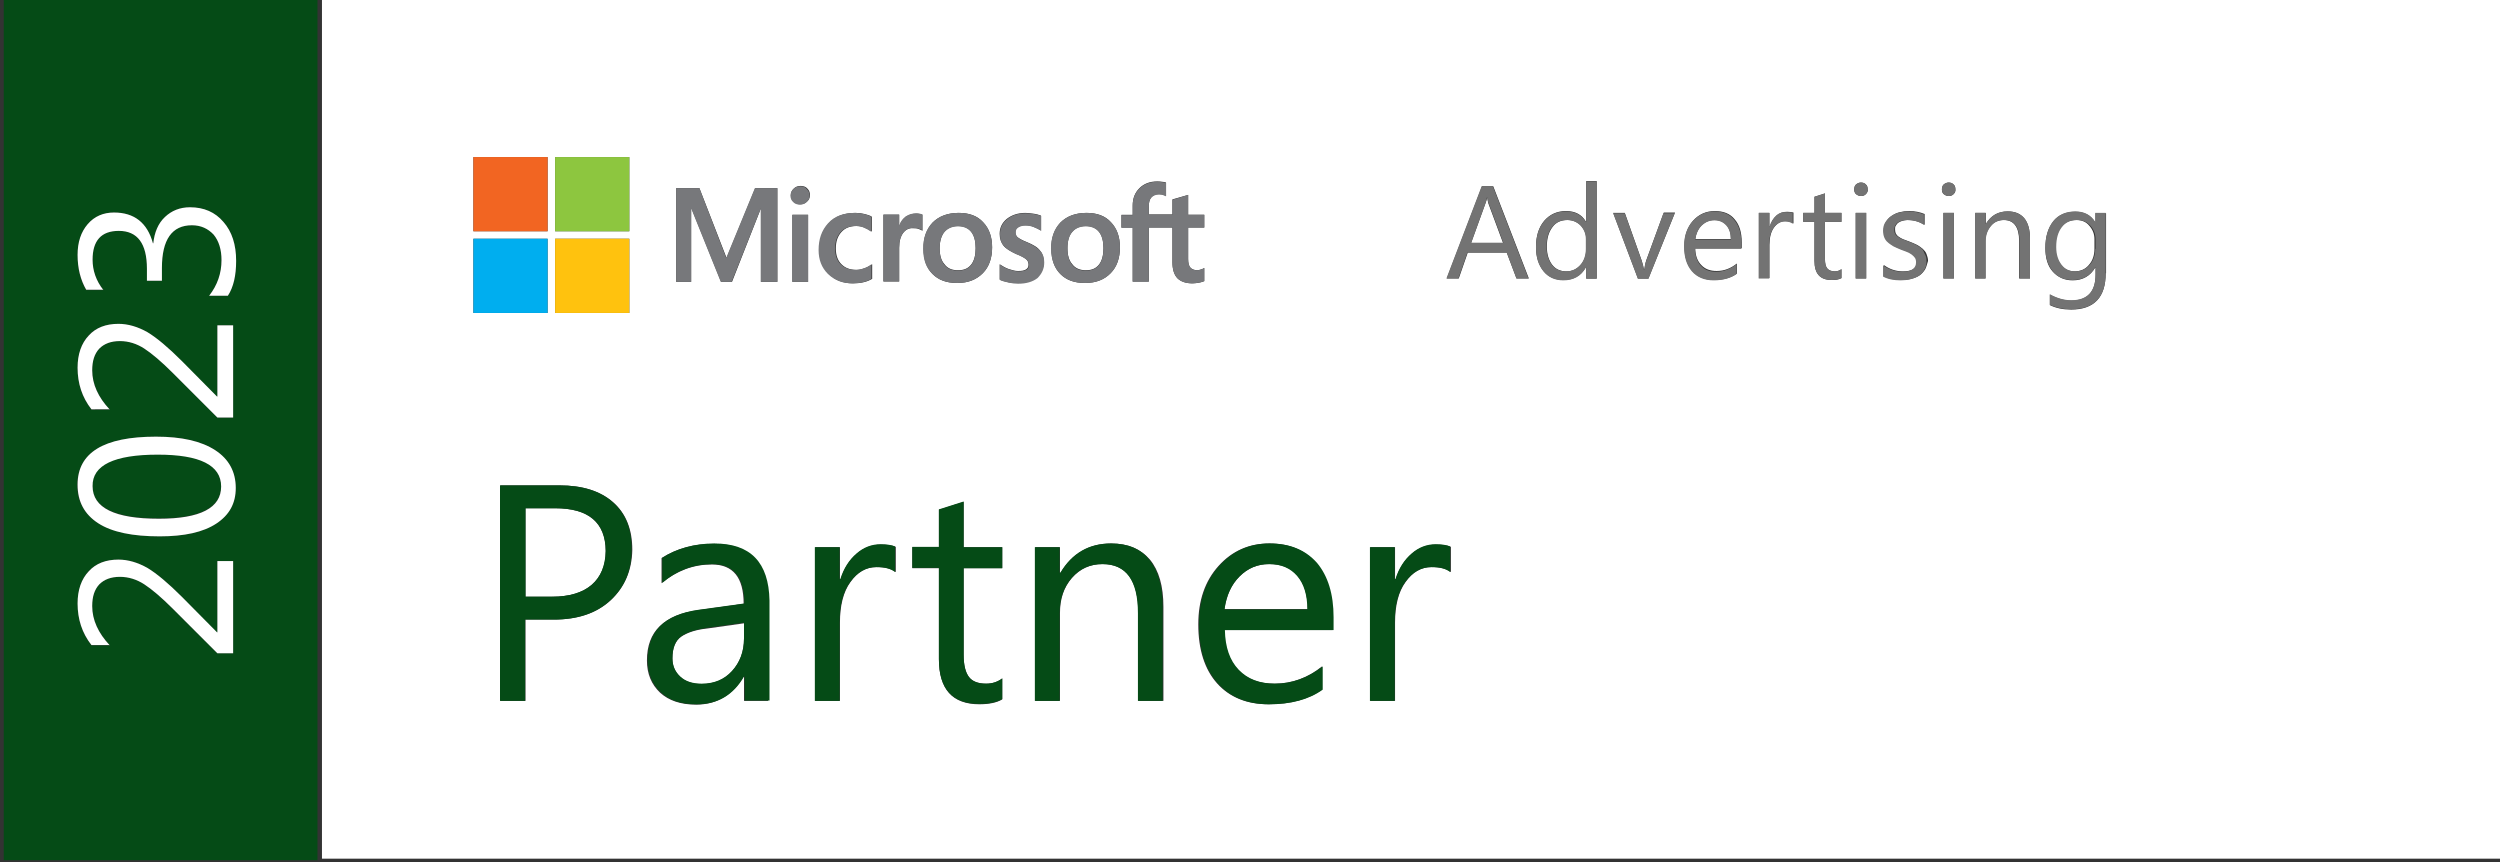
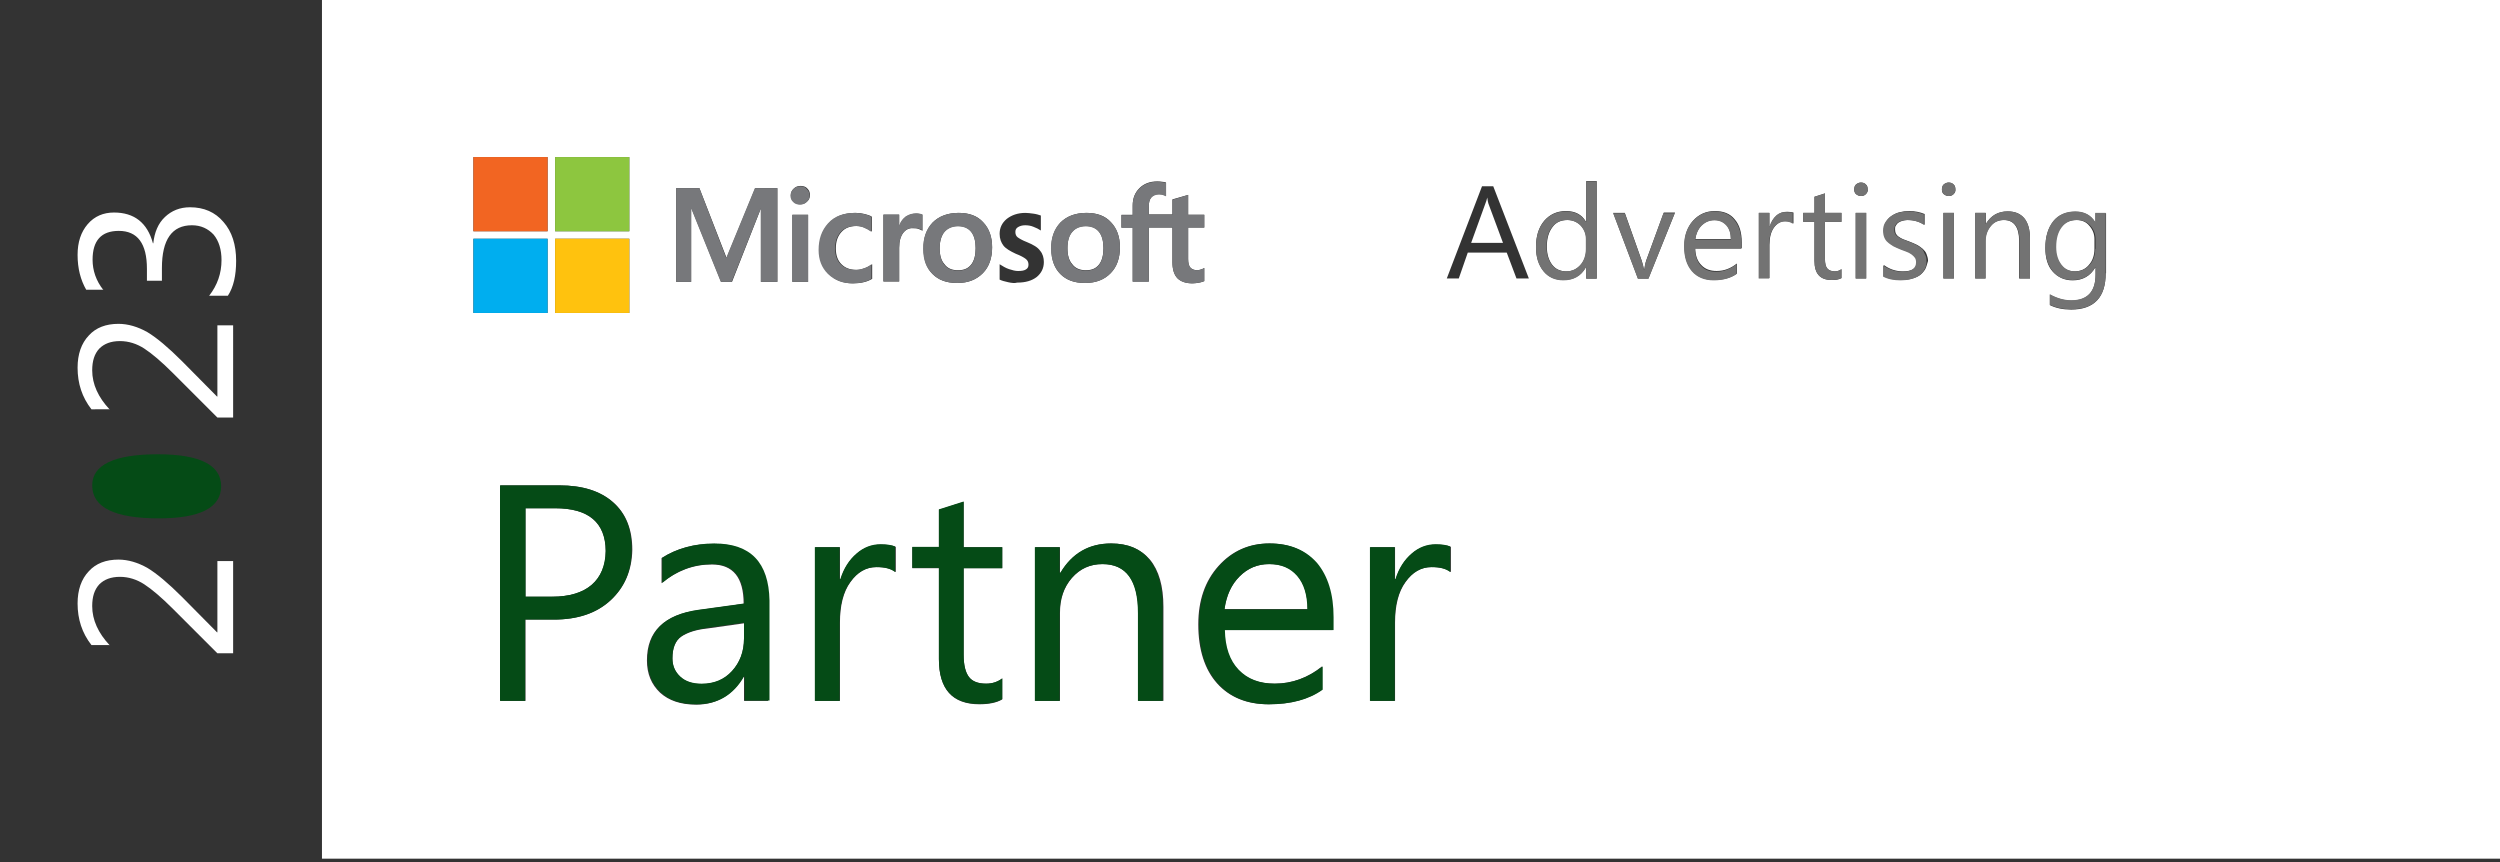
<svg xmlns="http://www.w3.org/2000/svg" version="1.1" id="Layer_1" x="0px" y="0px" viewBox="0 0 667 230" style="enable-background:new 0 0 667 230;" xml:space="preserve">
  <rect x="0" y="0" width="667" height="230" fill="#333333" stroke="none" />
  <style type="text/css">
	.st0{fill:#FFFFFF;}
	.st1{fill:#054B16;}
	.st2{fill:#737373;}
	.st3{fill:none;stroke:#77787B;stroke-width:0;stroke-linecap:round;stroke-linejoin:round;}
	.st4{fill:#77787B;}
	.st5{fill:#F26522;}
	.st6{fill:#8DC63F;}
	.st7{fill:#00AEEF;}
	.st8{fill:#FFC20E;}
</style>
  <g>
    <path class="st0" d="M85.9-0.1v229.2H667V-0.1H85.9z M282.9,59.4c1.7-1.7,4-2.6,7-2.6c2.8,0,5,0.8,6.5,2.5c1.6,1.7,2.4,3.9,2.4,6.7   c0,2.8-0.8,5.2-2.5,6.9c-1.7,1.7-3.9,2.6-6.8,2.6s-5-0.8-6.6-2.4s-2.4-3.9-2.4-6.7h0C280.4,63.5,281.3,61.2,282.9,59.4z    M248.8,59.4c1.7-1.7,4-2.6,7-2.6c2.8,0,5,0.8,6.5,2.5c1.6,1.7,2.4,3.9,2.4,6.7c0,2.8-0.8,5.2-2.5,6.9c-1.7,1.7-3.9,2.6-6.8,2.6   s-5-0.8-6.6-2.4s-2.4-3.9-2.4-6.7h0C246.3,63.5,247.2,61.2,248.8,59.4z M221.1,59.6c1.7-1.9,4.1-2.8,7.2-2.8c0.8,0,1.6,0.1,2.4,0.3   c0.8,0.2,1.4,0.4,1.9,0.7v4c-0.7-0.5-1.3-0.8-2-1.1s-1.4-0.4-2.1-0.4c-1.7,0-3,0.5-4,1.6c-1,1.1-1.5,2.5-1.5,4.4   c0,1.8,0.5,3.2,1.5,4.2s2.3,1.5,4,1.5h0c0.6,0,1.3-0.1,2.1-0.4c0.8-0.3,1.5-0.7,2.1-1.1v3.9c-0.7,0.4-1.4,0.7-2.3,0.9   c-0.8,0.2-1.8,0.3-2.8,0.3c-2.6,0-4.8-0.8-6.4-2.5c-1.6-1.7-2.5-3.8-2.5-6.4C218.6,63.8,219.4,61.5,221.1,59.6z M148.1,41.9h19.8   v19.8h-19.8V41.9z M148.1,63.7h19.8v19.8h-19.8V63.7z M126.3,41.9h19.8v19.8h-19.8V41.9z M126.3,63.7h19.8v19.8h-19.8V63.7z    M163,160.1c-3.8,3.5-8.8,5.2-15.2,5.2h-7.6V187h-6.7v-57.5h15.8c6.1,0,10.9,1.5,14.3,4.5c3.4,3,5.1,7.2,5.1,12.7   C168.6,152.1,166.7,156.6,163,160.1z M205.1,187h-6.6v-6.4h-0.2c-2.9,4.9-7.1,7.4-12.6,7.4c-4.1,0-7.3-1.1-9.6-3.2   c-2.3-2.2-3.5-5-3.5-8.6c0-7.7,4.5-12.1,13.5-13.4l12.3-1.7c0-7-2.8-10.5-8.5-10.5c-4.9,0-9.4,1.7-13.4,5v-6.7   c4-2.6,8.7-3.8,13.9-3.8c9.6,0,14.5,5.1,14.5,15.3V187z M207.4,50.2v25H203V55.6H203l-7.7,19.6h-2.9l-7.9-19.6h-0.1v19.6h-4v-25   h6.2l7.2,18.5h0.1l7.6-18.5H207.4L207.4,50.2L207.4,50.2z M215.6,75.2h-4.2V57.3h4.2V75.2z M215.3,53.8c-0.5,0.5-1.1,0.7-1.8,0.7   c-0.7,0-1.3-0.2-1.8-0.7c-0.5-0.5-0.7-1-0.7-1.7l0,0c0-0.7,0.2-1.3,0.8-1.8c0.5-0.5,1.1-0.7,1.8-0.7c0.7,0,1.4,0.2,1.8,0.7   c0.5,0.5,0.7,1.1,0.7,1.7C216.1,52.8,215.8,53.4,215.3,53.8z M238.9,152.6c-1.1-0.9-2.8-1.3-5-1.3c-2.8,0-5.1,1.3-7,4   c-1.9,2.6-2.8,6.3-2.8,10.8V187h-6.6v-41h6.6v8.5h0.2c0.9-2.9,2.4-5.1,4.3-6.8c1.9-1.6,4.1-2.4,6.5-2.4c1.7,0,3,0.2,3.9,0.6V152.6z    M241,62.1c-0.7,0.9-1.1,2.2-1.1,4v9h-4.2V57.3h4.2v2.8h0.1c0.4-1,1-1.7,1.7-2.3c0.8-0.5,1.7-0.8,2.8-0.8l0,0c0.3,0,0.6,0,0.9,0.1   c0.3,0.1,0.5,0.1,0.7,0.2v4.3c-0.2-0.2-0.5-0.3-1-0.5c-0.4-0.2-0.9-0.2-1.5-0.2C242.6,60.8,241.7,61.2,241,62.1z M267.4,151.6   h-10.3v23.1c0,2.8,0.5,4.7,1.4,5.9c0.9,1.2,2.5,1.8,4.6,1.8c1.7,0,3.1-0.5,4.3-1.4v5.6c-1.5,0.9-3.6,1.3-6.1,1.3   c-7.2,0-10.8-4-10.8-12v-24.3h-7.1V146h7.1v-10l6.6-2.1V146h10.3V151.6z M269,75.3c-0.9-0.2-1.7-0.4-2.3-0.7v-4.1   c0.8,0.5,1.6,1,2.5,1.3s1.7,0.5,2.4,0.5c1,0,1.6-0.1,2.1-0.4c0.5-0.3,0.7-0.7,0.7-1.3c0-0.6-0.2-1.1-0.7-1.5   c-0.5-0.4-1.4-0.9-2.7-1.4c-1.5-0.7-2.7-1.4-3.3-2.2c-0.6-0.8-1-1.8-1-3.1c0-1.6,0.6-2.9,1.9-4c1.3-1,2.9-1.6,5-1.6   c0.6,0,1.3,0.1,2.1,0.2c0.8,0.1,1.4,0.3,2,0.5v4c-0.6-0.4-1.2-0.7-2-1c-0.7-0.3-1.5-0.4-2.2-0.4c-0.8,0-1.4,0.2-1.9,0.5   c-0.5,0.3-0.7,0.7-0.7,1.3c0,0.6,0.2,1.1,0.6,1.4c0.4,0.3,1.2,0.8,2.5,1.3c1.7,0.7,2.9,1.4,3.5,2.3c0.7,0.8,1,1.9,1,3   c0,1.7-0.7,3-1.9,4c-1.3,1-3,1.5-5.2,1.5C270.7,75.6,269.9,75.5,269,75.3z M310.3,187h-6.6v-23.4c0-8.7-3.2-13.1-9.5-13.1   c-3.3,0-6,1.2-8.2,3.7c-2.2,2.5-3.2,5.6-3.2,9.4V187h-6.6v-41h6.6v6.8h0.2c3.1-5.2,7.6-7.8,13.5-7.8c4.5,0,7.9,1.5,10.3,4.3   c2.4,2.9,3.6,7.1,3.6,12.6V187z M314.1,74.2c-0.9-1-1.3-2.4-1.3-4.3v-9.2l0,0h-6.3v14.4h-4.3V60.7h-3v-3.4h3v-2.5   c0-1.9,0.6-3.4,1.8-4.6c1.2-1.2,2.8-1.8,4.7-1.8c0.5,0,1,0,1.4,0.1c0.4,0,0.7,0.1,1,0.2v3.6c-0.1-0.1-0.4-0.2-0.7-0.3   c-0.3-0.1-0.8-0.2-1.2-0.2c-0.9,0-1.6,0.3-2,0.8c-0.5,0.6-0.7,1.4-0.7,2.4v2.2h6.3v-4L317,52v5.3h4.3v3.4H317v8.4   c0,1.1,0.2,1.9,0.6,2.3c0.4,0.4,1,0.7,1.9,0.7c0.2,0,0.5-0.1,0.9-0.2c0.3-0.1,0.6-0.2,0.9-0.4V75c-0.3,0.1-0.7,0.3-1.3,0.4   s-1.2,0.2-1.8,0.2C316.3,75.6,315,75.1,314.1,74.2z M355.6,168.1h-29c0.1,4.6,1.3,8.1,3.7,10.6c2.4,2.5,5.6,3.7,9.7,3.7   c4.6,0,8.9-1.5,12.7-4.6v6.2c-3.6,2.6-8.4,3.9-14.3,3.9c-5.8,0-10.4-1.9-13.7-5.6c-3.3-3.7-5-9-5-15.7c0-6.4,1.8-11.6,5.4-15.6   c3.6-4,8.1-6,13.5-6c5.4,0,9.5,1.7,12.5,5.2c2.9,3.5,4.4,8.3,4.4,14.5V168.1z M387,152.6c-1.1-0.9-2.8-1.3-5-1.3   c-2.8,0-5.1,1.3-7,4c-1.9,2.6-2.8,6.3-2.8,10.8V187h-6.6v-41h6.6v8.5h0.2c0.9-2.9,2.4-5.1,4.3-6.8c1.9-1.6,4.1-2.4,6.5-2.4   c1.7,0,3,0.2,3.9,0.6V152.6z M404.6,74.3l-2.6-6.9h-10.4l-2.4,6.9h-3.2l9.4-24.6h3l9.5,24.6H404.6z M426,74.3h-2.8v-3h-0.1   c-1.3,2.3-3.3,3.4-6,3.4c-2.2,0-4-0.8-5.3-2.4c-1.3-1.6-2-3.7-2-6.4c0-2.9,0.7-5.2,2.2-7c1.5-1.7,3.4-2.6,5.8-2.6   c2.4,0,4.2,0.9,5.3,2.8h0.1V48.3h2.8V74.3z M439.8,74.3h-2.8l-6.6-17.5h3.1l4.5,12.7c0.3,0.9,0.5,1.8,0.6,2.4h0.1   c0.1-0.9,0.3-1.7,0.5-2.4l4.7-12.8h3L439.8,74.3z M464.7,66.2h-12.4c0,2,0.6,3.5,1.6,4.5c1,1.1,2.4,1.6,4.1,1.6c2,0,3.8-0.7,5.4-2   V73c-1.5,1.1-3.6,1.7-6.1,1.7c-2.5,0-4.4-0.8-5.8-2.4s-2.1-3.8-2.1-6.7c0-2.7,0.8-5,2.3-6.7c1.5-1.7,3.5-2.6,5.8-2.6   s4.1,0.7,5.3,2.2c1.3,1.5,1.9,3.5,1.9,6.2V66.2z M478.4,59.6c-0.5-0.4-1.2-0.6-2.1-0.6c-1.2,0-2.2,0.6-3,1.7   c-0.8,1.1-1.2,2.7-1.2,4.6v8.9h-2.8V56.8h2.8v3.6h0.1c0.4-1.2,1-2.2,1.8-2.9c0.8-0.7,1.7-1,2.8-1c0.7,0,1.3,0.1,1.7,0.2V59.6z    M491.3,59.2h-4.4v9.9c0,1.2,0.2,2,0.6,2.5c0.4,0.5,1.1,0.8,2,0.8c0.7,0,1.3-0.2,1.8-0.6v2.4c-0.7,0.4-1.5,0.5-2.6,0.5   c-3.1,0-4.6-1.7-4.6-5.1V59.2h-3v-2.4h3v-4.3l2.8-0.9v5.2h4.4V59.2z M497.9,74.3h-2.8V56.8h2.8V74.3z M497.8,51.8   c-0.4,0.4-0.8,0.5-1.3,0.5c-0.5,0-0.9-0.2-1.3-0.5c-0.4-0.3-0.5-0.8-0.5-1.3c0-0.5,0.2-1,0.5-1.3c0.4-0.3,0.8-0.5,1.3-0.5   c0.5,0,1,0.2,1.3,0.5c0.4,0.3,0.5,0.8,0.5,1.3C498.4,51,498.2,51.4,497.8,51.8z M513.6,71.9c-0.4,0.6-0.9,1.2-1.5,1.6   c-0.6,0.4-1.4,0.7-2.2,0.9c-0.8,0.2-1.7,0.3-2.6,0.3c-1.8,0-3.4-0.3-4.7-1v-3c1.5,1.1,3.2,1.7,5.1,1.7c2.5,0,3.7-0.8,3.7-2.5   c0-0.5-0.1-0.9-0.3-1.2c-0.2-0.3-0.5-0.6-0.9-0.9c-0.4-0.3-0.8-0.5-1.3-0.7c-0.5-0.2-1-0.4-1.6-0.6c-0.8-0.3-1.5-0.6-2-0.9   c-0.6-0.3-1.1-0.7-1.5-1.1c-0.4-0.4-0.7-0.8-0.9-1.3c-0.2-0.5-0.3-1.1-0.3-1.8c0-0.8,0.2-1.5,0.6-2.2s0.9-1.2,1.5-1.6   c0.6-0.4,1.3-0.8,2.2-1c0.8-0.2,1.6-0.3,2.5-0.3c1.5,0,2.9,0.3,4.1,0.8V60c-1.3-0.8-2.8-1.3-4.5-1.3c-0.5,0-1,0.1-1.4,0.2   c-0.4,0.1-0.8,0.3-1.1,0.5s-0.5,0.5-0.7,0.8c-0.2,0.3-0.2,0.6-0.2,1c0,0.5,0.1,0.8,0.2,1.1c0.2,0.3,0.4,0.6,0.7,0.8   c0.3,0.2,0.7,0.5,1.2,0.7s1,0.4,1.6,0.6c0.8,0.3,1.5,0.6,2.1,0.9c0.6,0.3,1.1,0.7,1.6,1.1c0.4,0.4,0.8,0.8,1,1.4s0.4,1.1,0.4,1.8   C514.1,70.5,514,71.2,513.6,71.9z M521.3,74.3h-2.8V56.8h2.8V74.3z M521.2,51.8c-0.4,0.4-0.8,0.5-1.3,0.5c-0.5,0-0.9-0.2-1.3-0.5   c-0.4-0.3-0.5-0.8-0.5-1.3c0-0.5,0.2-1,0.5-1.3c0.4-0.3,0.8-0.5,1.3-0.5c0.5,0,1,0.2,1.3,0.5c0.4,0.3,0.5,0.8,0.5,1.3   C521.8,51,521.6,51.4,521.2,51.8z M541.5,74.3h-2.8v-10c0-3.7-1.4-5.6-4.1-5.6c-1.4,0-2.6,0.5-3.5,1.6c-0.9,1.1-1.4,2.4-1.4,4v10   H527V56.8h2.8v2.9h0.1c1.3-2.2,3.2-3.3,5.8-3.3c1.9,0,3.4,0.6,4.4,1.9c1,1.2,1.5,3,1.5,5.4V74.3z M561.8,72.9   c0,6.4-3.1,9.7-9.2,9.7c-2.2,0-4.1-0.4-5.7-1.2v-2.8c2,1.1,3.9,1.6,5.7,1.6c4.3,0,6.5-2.3,6.5-6.9v-1.9h-0.1   c-1.3,2.2-3.3,3.4-6,3.4c-2.2,0-3.9-0.8-5.3-2.3s-2-3.7-2-6.3c0-3,0.7-5.3,2.1-7.1c1.4-1.8,3.4-2.6,5.9-2.6c2.4,0,4.1,0.9,5.3,2.8   h0.1v-2.4h2.8V72.9z" />
    <path class="st0" d="M148.1,135.6h-7.9v23.6h7.1c4.6,0,8.2-1.1,10.6-3.2c2.4-2.1,3.7-5.1,3.7-9C161.5,139.4,157,135.6,148.1,135.6z   " />
    <path class="st0" d="M338.6,150.5c-3.1,0-5.7,1.1-7.9,3.3c-2.2,2.2-3.5,5.1-4,8.7h22.2c0-3.8-0.9-6.7-2.7-8.9   S341.8,150.5,338.6,150.5z" />
    <path class="st0" d="M396.8,52.7L396.8,52.7c-0.2,0.7-0.3,1.2-0.5,1.6l-3.8,10.5h8.5l-3.9-10.5C397,54,396.9,53.5,396.8,52.7z" />
    <path class="st0" d="M418.2,58.7c-1.7,0-3.1,0.6-4,1.9c-1,1.3-1.5,3-1.5,5.2c0,2,0.5,3.6,1.4,4.8c0.9,1.2,2.2,1.8,3.8,1.8   c1.6,0,2.8-0.6,3.8-1.7s1.5-2.6,1.5-4.3v-2.6c0-1.4-0.5-2.6-1.4-3.6C420.8,59.2,419.6,58.7,418.2,58.7z" />
    <path class="st0" d="M181.7,169.9c-1.5,1.1-2.3,3-2.3,5.8c0,2,0.7,3.6,2.1,4.9c1.4,1.3,3.3,1.9,5.7,1.9c3.3,0,6-1.1,8.1-3.4   c2.1-2.3,3.2-5.2,3.2-8.7v-4.1l-9.9,1.4C185.6,168,183.3,168.8,181.7,169.9z" />
    <path class="st0" d="M554,58.7c-1.7,0-3.1,0.6-4.1,1.9c-1,1.3-1.5,3-1.5,5.3c0,2,0.5,3.5,1.4,4.7c0.9,1.2,2.2,1.8,3.7,1.8   c1.6,0,2.9-0.6,3.8-1.7c1-1.1,1.5-2.6,1.5-4.3v-2.6c0-1.4-0.5-2.6-1.4-3.6C556.6,59.2,555.4,58.7,554,58.7z" />
    <path class="st0" d="M457.4,58.7c-1.3,0-2.4,0.5-3.4,1.4c-0.9,0.9-1.5,2.2-1.7,3.7h9.5c0-1.6-0.4-2.9-1.2-3.8   C459.8,59.2,458.8,58.7,457.4,58.7z" />
    <path class="st0" d="M289.7,72.1c1.6,0,2.7-0.5,3.5-1.5s1.2-2.5,1.2-4.4s-0.4-3.4-1.2-4.4c-0.8-1-2-1.5-3.5-1.5s-2.7,0.5-3.6,1.5   c-0.9,1-1.3,2.5-1.3,4.4h0c0,1.9,0.4,3.3,1.3,4.3C286.9,71.6,288.2,72.1,289.7,72.1z" />
    <path class="st0" d="M255.6,72.1c1.6,0,2.7-0.5,3.5-1.5s1.2-2.5,1.2-4.4s-0.4-3.4-1.2-4.4c-0.8-1-2-1.5-3.5-1.5s-2.7,0.5-3.6,1.5   c-0.8,1-1.3,2.5-1.3,4.4h0c0,1.9,0.4,3.3,1.3,4.3C252.8,71.6,254,72.1,255.6,72.1z" />
    <path class="st1" d="M42.4,138.3c11.1,0,16.6-2.9,16.6-8.6c0-5.6-5.6-8.5-16.9-8.5c-11.6,0-17.5,2.8-17.5,8.3   C24.6,135.4,30.6,138.3,42.4,138.3z" />
-     <path class="st1" d="M1,229.5h83.7V-0.1H1V229.5z M23.4,59.8c1.8-2.1,4.2-3.1,7-3.1c5.4,0,8.8,2.7,10.4,8.2h0.1   c0.3-2.9,1.3-5.3,3.1-7c1.8-1.7,4-2.6,6.7-2.6c3.7,0,6.6,1.3,8.9,3.9c2.3,2.6,3.4,6.1,3.4,10.4c0,3.9-0.7,7-2.2,9.3h-5   c2.2-2.8,3.3-5.9,3.3-9.5c0-2.8-0.7-5.1-2.1-6.8c-1.4-1.7-3.3-2.5-5.8-2.5c-5.3,0-8,3.8-8,11.4v3.4h-4v-3.2   c0-6.7-2.5-10.1-7.5-10.1c-4.6,0-7,2.6-7,7.7c0,2.9,1,5.6,2.9,8.1H23c-1.6-2.6-2.3-5.7-2.3-9.3C20.7,64.7,21.6,61.9,23.4,59.8z    M23.6,89.5c2-2.1,4.6-3.1,7.9-3.1c2.6,0,5.2,0.7,7.7,2.2c2.5,1.4,5.6,4,9.3,7.8l9.3,9.4H58v-19h4.2v24.6h-4.2L46.1,99.5   c-3-3-5.6-5.2-7.6-6.5s-4.2-2-6.5-2c-2.4,0-4.2,0.7-5.5,2c-1.3,1.3-1.9,3.3-1.9,5.8c0,3.6,1.6,7.1,4.7,10.5h-4.9   c-2.5-3.2-3.7-6.9-3.7-11.1C20.7,94.5,21.7,91.6,23.6,89.5z M41.6,116.5c6.9,0,12.2,1.2,15.8,3.6s5.5,5.8,5.5,10.1   c0,4-1.7,7.2-5.2,9.5s-8.5,3.4-15.1,3.4c-7.2,0-12.7-1.2-16.4-3.5c-3.7-2.4-5.6-5.8-5.6-10.2C20.7,120.8,27.7,116.5,41.6,116.5z    M23.6,152.4c2-2.1,4.6-3.1,7.9-3.1c2.6,0,5.2,0.7,7.7,2.2c2.5,1.4,5.6,4,9.3,7.8l9.3,9.4H58v-19h4.2v24.6h-4.2l-11.9-11.9   c-3-3-5.6-5.2-7.6-6.5s-4.2-2-6.5-2c-2.4,0-4.2,0.7-5.5,2c-1.3,1.3-1.9,3.3-1.9,5.8c0,3.6,1.6,7.1,4.7,10.5h-4.9   c-2.5-3.2-3.7-6.9-3.7-11.1C20.7,157.4,21.7,154.5,23.6,152.4z" />
    <path class="st1" d="M163.5,134c-3.4-3-8.1-4.5-14.3-4.5h-15.8V187h6.7v-21.7h7.6c6.4,0,11.5-1.7,15.2-5.2   c3.8-3.5,5.6-7.9,5.6-13.4C168.6,141.2,166.9,137,163.5,134z M157.9,156c-2.4,2.1-6,3.2-10.6,3.2h-7.1v-23.6h7.9   c9,0,13.5,3.8,13.5,11.4C161.5,150.9,160.3,153.9,157.9,156z" />
    <path class="st1" d="M190.6,145c-5.3,0-9.9,1.3-13.9,3.8v6.7c4-3.4,8.4-5,13.4-5c5.6,0,8.5,3.5,8.5,10.5l-12.3,1.7   c-9,1.3-13.5,5.7-13.5,13.4c0,3.6,1.2,6.5,3.5,8.6c2.3,2.2,5.5,3.2,9.6,3.2c5.6,0,9.8-2.5,12.6-7.4h0.2v6.4h6.6v-26.7   C205.1,150.1,200.3,145,190.6,145z M198.5,170.3c0,3.5-1.1,6.4-3.2,8.7c-2.1,2.3-4.8,3.4-8.1,3.4c-2.4,0-4.3-0.6-5.7-1.9   c-1.4-1.3-2.1-2.9-2.1-4.9c0-2.8,0.8-4.7,2.3-5.8c1.5-1.1,3.8-1.8,6.9-2.3l9.9-1.4V170.3z" />
    <path class="st1" d="M228.5,147.7c-1.9,1.6-3.4,3.9-4.3,6.8h-0.2V146h-6.6v41h6.6v-20.9c0-4.6,0.9-8.2,2.8-10.8c1.9-2.6,4.2-4,7-4   c2.2,0,3.8,0.4,5,1.3v-6.8c-0.9-0.4-2.2-0.6-3.9-0.6C232.6,145.2,230.4,146,228.5,147.7z" />
    <path class="st1" d="M257.1,133.8l-6.6,2.1v10h-7.1v5.6h7.1v24.3c0,8,3.6,12,10.8,12c2.5,0,4.6-0.4,6.1-1.3V181   c-1.2,0.9-2.6,1.4-4.3,1.4c-2.2,0-3.7-0.6-4.6-1.8c-0.9-1.2-1.4-3.1-1.4-5.9v-23.1h10.3V146h-10.3V133.8z" />
    <path class="st1" d="M296.4,145c-5.9,0-10.4,2.6-13.5,7.8h-0.2V146h-6.6v41h6.6v-23.4c0-3.8,1.1-6.9,3.2-9.4   c2.2-2.5,4.9-3.7,8.2-3.7c6.4,0,9.5,4.4,9.5,13.1V187h6.6v-25.1c0-5.5-1.2-9.7-3.6-12.6C304.3,146.4,300.9,145,296.4,145z" />
    <path class="st1" d="M338.8,145c-5.4,0-9.9,2-13.5,6c-3.6,4-5.4,9.2-5.4,15.6c0,6.8,1.7,12,5,15.7c3.3,3.7,7.9,5.6,13.7,5.6   c5.9,0,10.7-1.3,14.3-3.9v-6.2c-3.9,3-8.1,4.6-12.7,4.6c-4.1,0-7.3-1.2-9.7-3.7c-2.4-2.5-3.6-6-3.7-10.6h29v-3.4   c0-6.2-1.5-11-4.4-14.5C348.3,146.7,344.1,145,338.8,145z M326.7,162.5c0.5-3.6,1.8-6.5,4-8.7c2.2-2.2,4.8-3.3,7.9-3.3   c3.2,0,5.7,1.1,7.5,3.2s2.7,5.1,2.7,8.9H326.7z" />
    <path class="st1" d="M376.6,147.7c-1.9,1.6-3.4,3.9-4.3,6.8h-0.2V146h-6.6v41h6.6v-20.9c0-4.6,0.9-8.2,2.8-10.8c1.9-2.6,4.2-4,7-4   c2.2,0,3.8,0.4,5,1.3v-6.8c-0.9-0.4-2.2-0.6-3.9-0.6C380.7,145.2,378.5,146,376.6,147.7z" />
-     <path class="st2" d="M395.3,49.7l-9.4,24.6h3.2l2.4-6.9H402l2.6,6.9h3.2l-9.5-24.6H395.3z M392.5,64.8l3.8-10.5   c0.1-0.4,0.3-0.9,0.4-1.6h0.1c0.1,0.8,0.3,1.3,0.4,1.6l3.9,10.5H392.5z" />
    <path class="st2" d="M423.1,59.2L423.1,59.2c-1.2-1.9-2.9-2.8-5.3-2.8c-2.4,0-4.4,0.9-5.8,2.6c-1.5,1.7-2.2,4.1-2.2,7   c0,2.7,0.7,4.8,2,6.4c1.3,1.6,3.1,2.4,5.3,2.4c2.7,0,4.7-1.1,6-3.4h0.1v3h2.8v-26h-2.8V59.2z M423.1,66.4c0,1.7-0.5,3.2-1.5,4.3   s-2.2,1.7-3.8,1.7c-1.6,0-2.9-0.6-3.8-1.8c-0.9-1.2-1.4-2.8-1.4-4.8c0-2.2,0.5-4,1.5-5.2c1-1.3,2.3-1.9,4-1.9   c1.4,0,2.6,0.5,3.6,1.5c0.9,1,1.4,2.2,1.4,3.6V66.4z" />
    <path class="st2" d="M439.2,69.6c-0.3,0.7-0.4,1.5-0.5,2.4h-0.1c-0.1-0.7-0.3-1.5-0.6-2.4l-4.5-12.7h-3.1l6.6,17.5h2.8l7-17.5h-3   L439.2,69.6z" />
    <path class="st2" d="M457.4,56.4c-2.3,0-4.2,0.9-5.8,2.6c-1.5,1.7-2.3,3.9-2.3,6.7c0,2.9,0.7,5.1,2.1,6.7s3.4,2.4,5.8,2.4   c2.5,0,4.6-0.6,6.1-1.7v-2.6c-1.7,1.3-3.5,2-5.4,2c-1.8,0-3.1-0.5-4.1-1.6c-1-1.1-1.5-2.6-1.6-4.5h12.4v-1.5c0-2.6-0.6-4.7-1.9-6.2   C461.5,57.1,459.7,56.4,457.4,56.4z M452.3,63.9c0.2-1.5,0.8-2.8,1.7-3.7c0.9-0.9,2-1.4,3.4-1.4c1.4,0,2.4,0.5,3.2,1.4   c0.8,0.9,1.2,2.2,1.2,3.8H452.3z" />
    <path class="st2" d="M473.9,57.5c-0.8,0.7-1.4,1.7-1.8,2.9H472v-3.6h-2.8v17.5h2.8v-8.9c0-2,0.4-3.5,1.2-4.6c0.8-1.1,1.8-1.7,3-1.7   c0.9,0,1.6,0.2,2.1,0.6v-2.9c-0.4-0.2-0.9-0.2-1.7-0.2C475.7,56.5,474.7,56.8,473.9,57.5z" />
    <path class="st2" d="M486.9,51.6l-2.8,0.9v4.3h-3v2.4h3v10.4c0,3.4,1.5,5.1,4.6,5.1c1.1,0,2-0.2,2.6-0.5v-2.4   c-0.5,0.4-1.1,0.6-1.8,0.6c-0.9,0-1.6-0.3-2-0.8c-0.4-0.5-0.6-1.3-0.6-2.5v-9.9h4.4v-2.4h-4.4V51.6z" />
    <rect x="495.1" y="56.8" class="st2" width="2.8" height="17.5" />
    <path class="st2" d="M496.5,48.7c-0.5,0-0.9,0.2-1.3,0.5c-0.4,0.3-0.5,0.8-0.5,1.3c0,0.5,0.2,1,0.5,1.3c0.4,0.3,0.8,0.5,1.3,0.5   c0.5,0,1-0.2,1.3-0.5s0.5-0.8,0.5-1.3c0-0.5-0.2-1-0.5-1.3C497.5,48.8,497,48.7,496.5,48.7z" />
    <path class="st2" d="M512.8,66.4c-0.4-0.4-1-0.7-1.6-1.1c-0.6-0.3-1.3-0.6-2.1-0.9c-0.6-0.2-1.1-0.4-1.6-0.6s-0.8-0.4-1.2-0.7   c-0.3-0.2-0.6-0.5-0.7-0.8c-0.2-0.3-0.2-0.7-0.2-1.1c0-0.4,0.1-0.7,0.2-1c0.2-0.3,0.4-0.6,0.7-0.8s0.7-0.4,1.1-0.5   c0.4-0.1,0.9-0.2,1.4-0.2c1.7,0,3.2,0.4,4.5,1.3v-2.8c-1.2-0.5-2.6-0.8-4.1-0.8c-0.9,0-1.7,0.1-2.5,0.3c-0.8,0.2-1.5,0.5-2.2,1   c-0.6,0.4-1.1,1-1.5,1.6s-0.6,1.4-0.6,2.2c0,0.7,0.1,1.3,0.3,1.8c0.2,0.5,0.5,1,0.9,1.3c0.4,0.4,0.9,0.7,1.5,1.1   c0.6,0.3,1.3,0.6,2,0.9c0.6,0.2,1.1,0.4,1.6,0.6c0.5,0.2,0.9,0.4,1.3,0.7c0.4,0.3,0.6,0.5,0.9,0.9c0.2,0.3,0.3,0.7,0.3,1.2   c0,1.6-1.2,2.5-3.7,2.5c-1.8,0-3.5-0.6-5.1-1.7v3c1.3,0.7,2.9,1,4.7,1c0.9,0,1.8-0.1,2.6-0.3c0.8-0.2,1.6-0.5,2.2-0.9   c0.6-0.4,1.2-1,1.5-1.6c0.4-0.6,0.6-1.4,0.6-2.3c0-0.7-0.1-1.3-0.4-1.8S513.2,66.8,512.8,66.4z" />
    <path class="st2" d="M519.9,48.7c-0.5,0-0.9,0.2-1.3,0.5c-0.4,0.3-0.5,0.8-0.5,1.3c0,0.5,0.2,1,0.5,1.3c0.4,0.3,0.8,0.5,1.3,0.5   c0.5,0,1-0.2,1.3-0.5s0.5-0.8,0.5-1.3c0-0.5-0.2-1-0.5-1.3C520.9,48.8,520.4,48.7,519.9,48.7z" />
    <rect x="518.5" y="56.8" class="st2" width="2.8" height="17.5" />
    <path class="st2" d="M535.6,56.4c-2.5,0-4.4,1.1-5.8,3.3h-0.1v-2.9H527v17.5h2.8v-10c0-1.6,0.5-2.9,1.4-4c0.9-1.1,2.1-1.6,3.5-1.6   c2.7,0,4.1,1.9,4.1,5.6v10h2.8V63.6c0-2.3-0.5-4.1-1.5-5.4C539,57,537.5,56.4,535.6,56.4z" />
    <path class="st2" d="M559,59.2L559,59.2c-1.2-1.9-3-2.8-5.3-2.8c-2.5,0-4.5,0.9-5.9,2.6c-1.4,1.8-2.1,4.1-2.1,7.1   c0,2.6,0.7,4.7,2,6.3s3.1,2.3,5.3,2.3c2.7,0,4.7-1.1,6-3.4h0.1v1.9c0,4.6-2.2,6.9-6.5,6.9c-1.8,0-3.7-0.5-5.7-1.6v2.8   c1.6,0.8,3.5,1.2,5.7,1.2c6.2,0,9.2-3.2,9.2-9.7V56.8H559V59.2z M559,66.4c0,1.7-0.5,3.2-1.5,4.3c-1,1.1-2.3,1.7-3.8,1.7   c-1.6,0-2.8-0.6-3.7-1.8c-0.9-1.2-1.4-2.7-1.4-4.7c0-2.3,0.5-4,1.5-5.3c1-1.3,2.3-1.9,4.1-1.9c1.4,0,2.6,0.5,3.5,1.5   c0.9,1,1.4,2.2,1.4,3.6V66.4z" />
    <line class="st3" x1="207.4" y1="50.2" x2="207.4" y2="50.2" />
-     <path class="st4" d="M278.6,70c0-1.2-0.3-2.2-1-3c-0.7-0.8-1.9-1.6-3.5-2.3c-1.3-0.5-2.2-1-2.5-1.3c-0.4-0.3-0.6-0.8-0.6-1.4   c0-0.6,0.2-1,0.7-1.3c0.4-0.3,1.1-0.5,1.9-0.5c0.7,0,1.5,0.1,2.2,0.4c0.7,0.3,1.4,0.6,2,1v-4c-0.5-0.2-1.2-0.4-2-0.5   c-0.8-0.1-1.5-0.2-2.1-0.2c-2,0-3.7,0.5-5,1.6c-1.3,1-1.9,2.4-1.9,4c0,1.3,0.3,2.3,1,3.1c0.7,0.8,1.8,1.5,3.3,2.2   c1.3,0.5,2.2,1,2.7,1.4c0.5,0.4,0.7,0.9,0.7,1.5c0,0.6-0.2,1.1-0.7,1.3c-0.5,0.3-1.2,0.4-2.1,0.4c-0.7,0-1.5-0.2-2.4-0.5   s-1.7-0.7-2.5-1.3v4.1c0.6,0.3,1.4,0.5,2.3,0.7c0.9,0.2,1.7,0.3,2.5,0.3c2.2,0,3.9-0.5,5.2-1.5C278,73,278.6,71.7,278.6,70z" />
    <path class="st4" d="M321.3,75v-3.5c-0.3,0.2-0.6,0.3-0.9,0.4c-0.3,0.1-0.6,0.2-0.9,0.2c-0.9,0-1.5-0.2-1.9-0.7   c-0.4-0.5-0.6-1.2-0.6-2.3v-8.4h4.3v-3.4H317V52l-4.2,1.3v4h-6.3v-2.2c0-1.1,0.2-1.9,0.7-2.4c0.5-0.5,1.2-0.8,2-0.8   c0.5,0,0.9,0,1.2,0.2c0.4,0.1,0.6,0.2,0.7,0.3v-3.6c-0.3-0.1-0.7-0.2-1-0.2c-0.4,0-0.8-0.1-1.4-0.1c-1.9,0-3.5,0.6-4.7,1.8   c-1.2,1.2-1.8,2.7-1.8,4.6v2.5h-3v3.4h3v14.4h4.3V60.7h6.3l0,0v9.2c0,1.9,0.4,3.3,1.3,4.3c0.9,0.9,2.2,1.4,4,1.4   c0.6,0,1.2-0.1,1.8-0.2S321,75.1,321.3,75z" />
    <rect x="211.4" y="57.3" class="st4" width="4.2" height="17.9" />
    <path class="st4" d="M245.1,61c0.4,0.1,0.8,0.3,1,0.5v-4.3c-0.2-0.1-0.4-0.1-0.7-0.2c-0.3,0-0.6-0.1-0.9-0.1l0,0   c-1.1,0-2,0.3-2.8,0.8c-0.8,0.6-1.4,1.3-1.7,2.3h-0.1v-2.8h-4.2v17.9h4.2v-9c0-1.8,0.4-3.1,1.1-4c0.7-0.9,1.6-1.3,2.6-1.3   C244.2,60.8,244.7,60.9,245.1,61z" />
    <path class="st4" d="M282.9,73.1c1.6,1.6,3.7,2.4,6.6,2.4s5.2-0.9,6.8-2.6c1.7-1.7,2.5-4.1,2.5-6.9c0-2.8-0.8-5.1-2.4-6.7   c-1.6-1.7-3.8-2.5-6.5-2.5c-3,0-5.3,0.9-7,2.6c-1.7,1.7-2.5,4.1-2.5,7h0C280.5,69.3,281.3,71.5,282.9,73.1z M284.8,66.3   c0-1.9,0.4-3.4,1.3-4.4c0.8-1,2.1-1.5,3.6-1.5s2.7,0.5,3.5,1.5c0.8,1,1.2,2.4,1.2,4.4s-0.4,3.4-1.2,4.4s-1.9,1.5-3.5,1.5   s-2.8-0.5-3.6-1.5C285.2,69.6,284.8,68.2,284.8,66.3L284.8,66.3z" />
    <path class="st4" d="M227.4,75.6c1,0,2-0.1,2.8-0.3c0.9-0.2,1.6-0.5,2.3-0.9v-3.9c-0.6,0.5-1.3,0.9-2.1,1.1   c-0.8,0.3-1.4,0.4-2.1,0.4h0c-1.7,0-3-0.5-4-1.5s-1.5-2.4-1.5-4.2c0-1.8,0.5-3.3,1.5-4.4c1-1.1,2.4-1.6,4-1.6   c0.7,0,1.4,0.1,2.1,0.4s1.3,0.6,2,1.1v-4c-0.5-0.3-1.1-0.5-1.9-0.7c-0.8-0.2-1.6-0.3-2.4-0.3c-3.1,0-5.5,0.9-7.2,2.8   c-1.7,1.9-2.5,4.2-2.5,7.1c0,2.6,0.8,4.7,2.5,6.4C222.7,74.8,224.8,75.6,227.4,75.6z" />
    <path class="st4" d="M248.8,73.1c1.6,1.6,3.7,2.4,6.6,2.4s5.1-0.9,6.8-2.6c1.7-1.7,2.5-4.1,2.5-6.9c0-2.8-0.8-5.1-2.4-6.7   c-1.6-1.7-3.8-2.5-6.5-2.5c-3,0-5.3,0.9-7,2.6s-2.5,4.1-2.5,7h0C246.3,69.3,247.1,71.5,248.8,73.1z M250.7,66.3   c0-1.9,0.4-3.4,1.3-4.4c0.9-1,2.1-1.5,3.6-1.5s2.7,0.5,3.5,1.5c0.8,1,1.2,2.4,1.2,4.4s-0.4,3.4-1.2,4.4s-1.9,1.5-3.5,1.5   c-1.6,0-2.8-0.5-3.6-1.5C251.1,69.6,250.7,68.2,250.7,66.3L250.7,66.3z" />
    <polygon class="st4" points="193.8,68.7 193.7,68.7 186.6,50.2 180.4,50.2 180.4,75.2 184.4,75.2 184.4,55.6 184.4,55.6    192.3,75.2 195.2,75.2 203,55.6 203,55.6 203,75.2 207.4,75.2 207.4,50.2 201.4,50.2  " />
    <path class="st4" d="M213.5,49.7c-0.7,0-1.3,0.2-1.8,0.7c-0.5,0.5-0.8,1.1-0.8,1.8l0,0c0,0.7,0.2,1.2,0.7,1.7   c0.5,0.5,1.1,0.7,1.8,0.7c0.7,0,1.3-0.2,1.8-0.7s0.8-1,0.8-1.7c0-0.7-0.2-1.2-0.7-1.7C214.9,49.9,214.3,49.7,213.5,49.7z" />
    <rect x="126.3" y="41.9" class="st5" width="19.8" height="19.8" />
    <rect x="148.1" y="41.9" class="st6" width="19.8" height="19.8" />
    <rect x="126.3" y="63.7" class="st7" width="19.8" height="19.8" />
    <rect x="148.1" y="63.7" class="st8" width="19.8" height="19.8" />
    <path class="st0" d="M29.3,172.2c-3.1-3.3-4.7-6.8-4.7-10.5c0-2.5,0.6-4.4,1.9-5.8c1.3-1.3,3.1-2,5.5-2c2.3,0,4.5,0.7,6.5,2   s4.6,3.5,7.6,6.5l11.9,11.9h4.2v-24.6H58v19h-0.1l-9.3-9.4c-3.7-3.7-6.8-6.3-9.3-7.8c-2.5-1.4-5.1-2.2-7.7-2.2c-3.3,0-6,1-7.9,3.1   c-2,2.1-3,5-3,8.6c0,4.2,1.2,7.9,3.7,11.1H29.3z" />
-     <path class="st0" d="M26.2,139.6c3.7,2.4,9.2,3.5,16.4,3.5c6.6,0,11.6-1.1,15.1-3.4s5.2-5.4,5.2-9.5c0-4.3-1.8-7.7-5.5-10.1   s-8.9-3.6-15.8-3.6c-14,0-20.9,4.3-20.9,12.8C20.7,133.8,22.5,137.2,26.2,139.6z M42.1,121.3c11.2,0,16.9,2.8,16.9,8.5   c0,5.7-5.5,8.6-16.6,8.6c-11.8,0-17.7-2.9-17.7-8.7C24.6,124.1,30.5,121.3,42.1,121.3z" />
    <path class="st0" d="M29.3,109.3c-3.1-3.3-4.7-6.8-4.7-10.5c0-2.5,0.6-4.4,1.9-5.8c1.3-1.3,3.1-2,5.5-2c2.3,0,4.5,0.7,6.5,2   s4.6,3.5,7.6,6.5l11.9,11.9h4.2V86.8H58v19h-0.1l-9.3-9.4c-3.7-3.7-6.8-6.3-9.3-7.8c-2.5-1.4-5.1-2.2-7.7-2.2c-3.3,0-6,1-7.9,3.1   c-2,2.1-3,5-3,8.6c0,4.2,1.2,7.9,3.7,11.1H29.3z" />
    <path class="st0" d="M27.6,77.4c-2-2.5-2.9-5.3-2.9-8.1c0-5.1,2.3-7.7,7-7.7c5,0,7.5,3.4,7.5,10.1v3.2h4v-3.4   c0-7.6,2.7-11.4,8-11.4c2.4,0,4.3,0.9,5.8,2.5c1.4,1.7,2.1,4,2.1,6.8c0,3.5-1.1,6.7-3.3,9.5h5c1.5-2.3,2.2-5.4,2.2-9.3   c0-4.3-1.1-7.8-3.4-10.4c-2.2-2.6-5.2-3.9-8.9-3.9c-2.7,0-4.9,0.9-6.7,2.6c-1.8,1.7-2.8,4.1-3.1,7h-0.1c-1.5-5.5-5-8.2-10.4-8.2   c-2.8,0-5.2,1-7,3.1c-1.8,2.1-2.7,4.8-2.7,8.2c0,3.6,0.8,6.7,2.3,9.3H27.6z" />
  </g>
</svg>